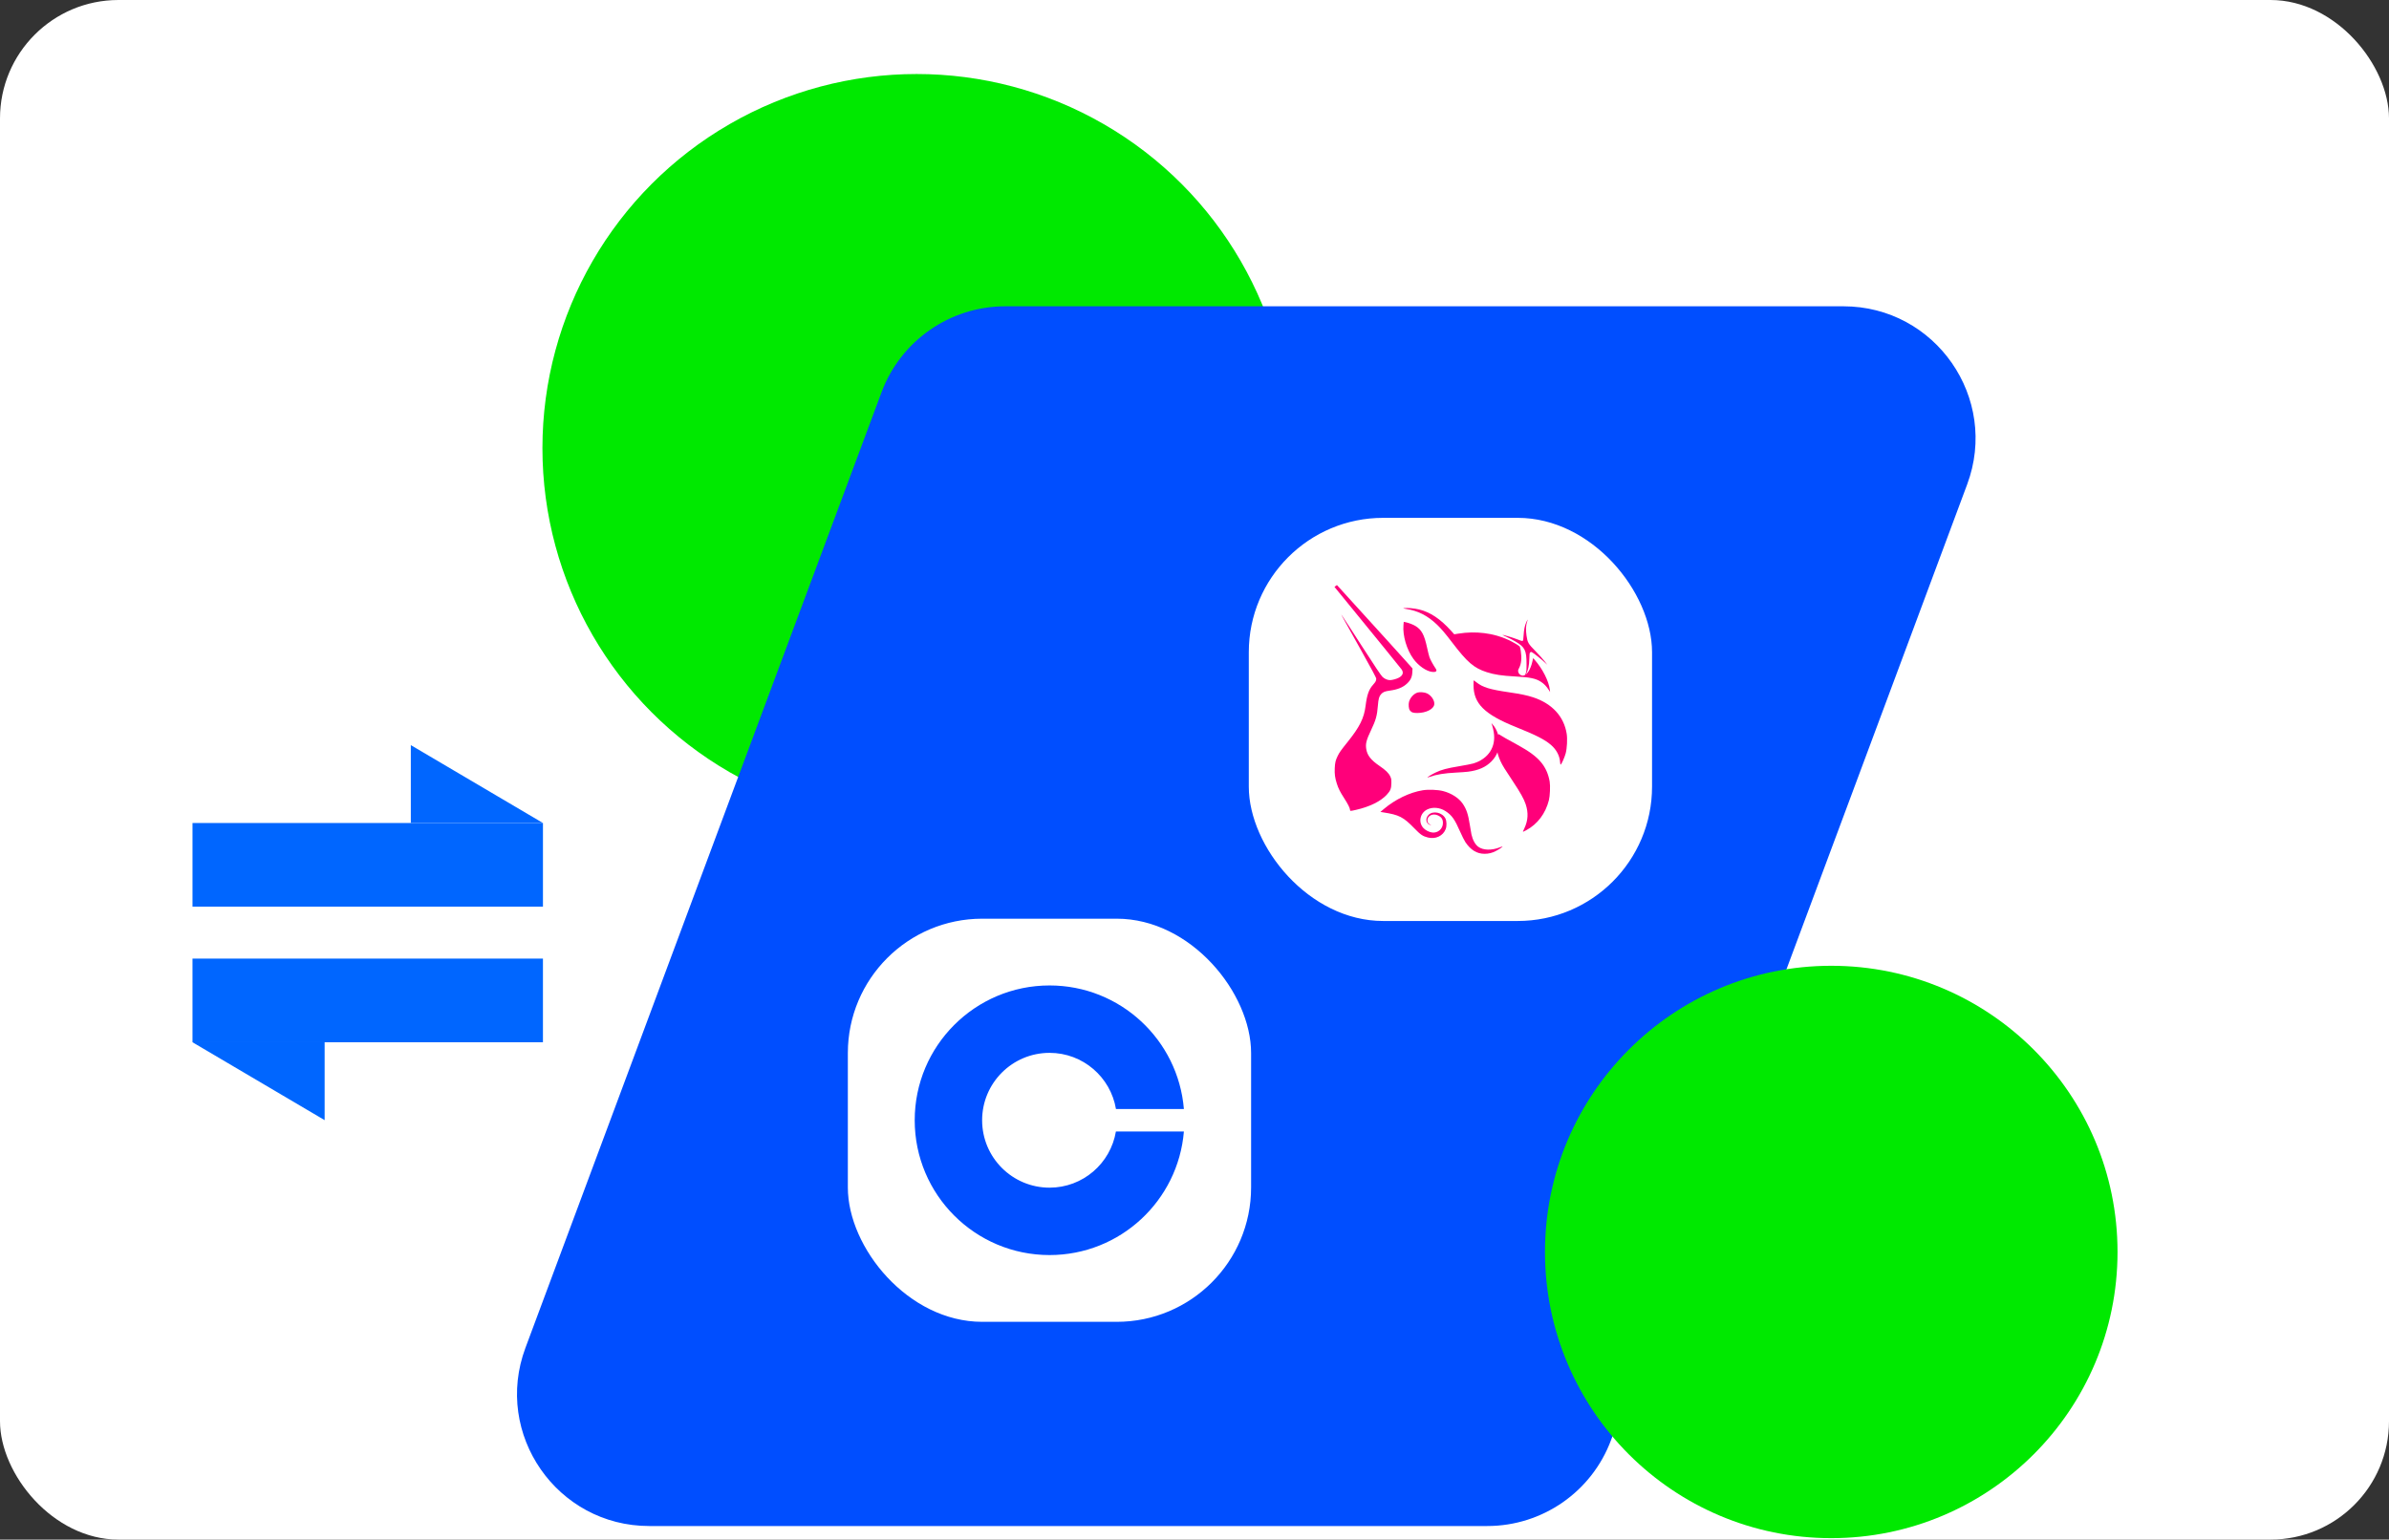
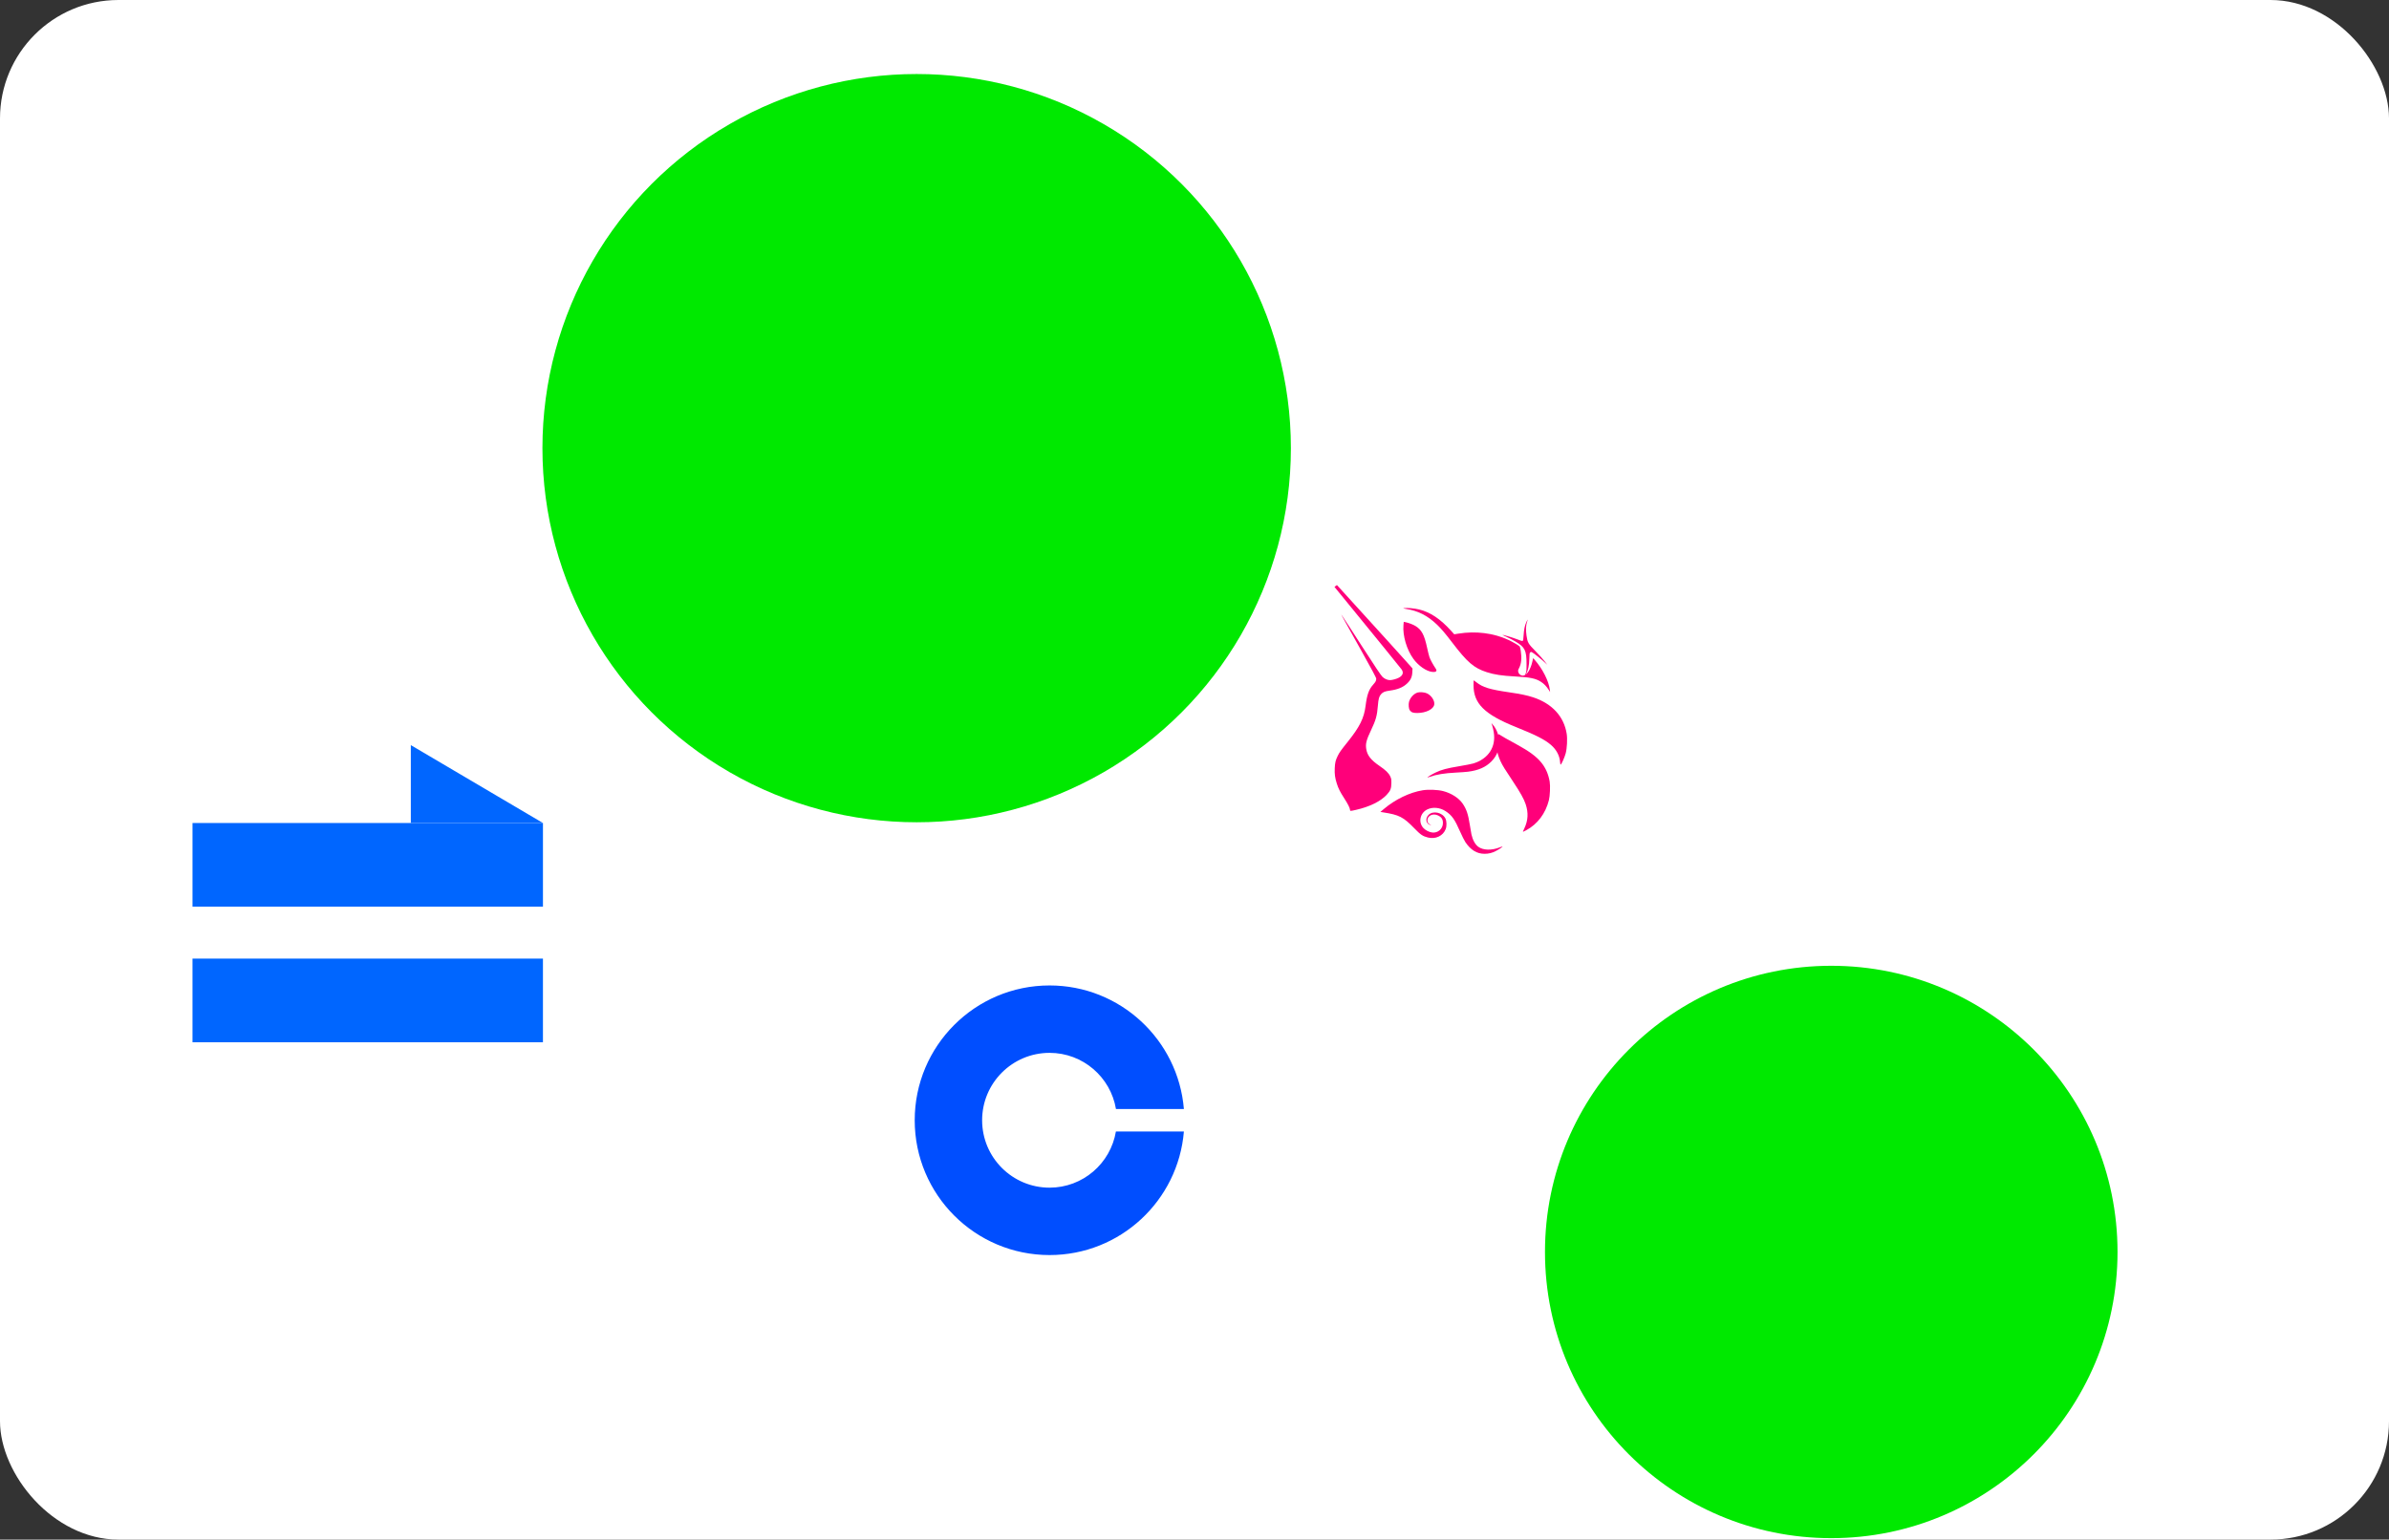
<svg xmlns="http://www.w3.org/2000/svg" width="484" height="312" viewBox="0 0 484 312" fill="none">
  <rect x="0" y="0" width="484" height="312" fill="#333333" stroke="none" />
  <rect width="484" height="312" rx="24" fill="white" />
  <circle cx="185.711" cy="90.817" r="75.817" fill="#00E900" />
-   <path d="M178.595 79.489C182.497 69.016 192.495 62.071 203.671 62.071H373.461C392.12 62.071 405.05 80.687 398.536 98.172L326.39 291.833C322.489 302.305 312.49 309.25 301.315 309.25H131.524C112.865 309.25 99.935 290.635 106.449 273.15L178.595 79.489Z" fill="#004EFF" />
  <circle cx="371.003" cy="253.713" r="57.997" fill="#00E900" />
  <rect x="253" y="104.942" width="81.697" height="81.697" rx="27.232" fill="white" />
  <path d="M284.881 123.402C284.219 123.3 284.191 123.286 284.502 123.239C285.1 123.146 286.514 123.274 287.488 123.505C289.76 124.046 291.827 125.43 294.035 127.887L294.621 128.538L295.458 128.406C298.993 127.836 302.59 128.29 305.596 129.678C306.424 130.059 307.728 130.819 307.891 131.017C307.944 131.078 308.04 131.48 308.103 131.908C308.326 133.389 308.214 134.523 307.763 135.372C307.517 135.832 307.503 135.977 307.668 136.372C307.746 136.535 307.869 136.673 308.022 136.77C308.175 136.867 308.352 136.919 308.533 136.921C309.281 136.921 310.086 135.712 310.458 134.03L310.607 133.363L310.9 133.696C312.509 135.519 313.771 138.004 313.988 139.771L314.046 140.234L313.774 139.815C313.309 139.095 312.844 138.602 312.244 138.204C311.165 137.49 310.023 137.248 307 137.088C304.271 136.944 302.725 136.711 301.195 136.211C298.588 135.363 297.274 134.23 294.177 130.168C292.803 128.364 291.952 127.367 291.108 126.564C289.185 124.737 287.297 123.779 284.881 123.402Z" fill="#FF007A" />
  <path d="M308.672 128.794C308.741 127.585 308.904 126.787 309.234 126.06C309.365 125.771 309.488 125.534 309.506 125.534C309.486 125.697 309.443 125.857 309.379 126.008C309.139 126.715 309.099 127.682 309.265 128.806C309.474 130.233 309.595 130.438 311.101 131.979C311.811 132.702 312.634 133.614 312.931 134.007L313.473 134.718L312.931 134.209C312.269 133.588 310.743 132.372 310.406 132.2C310.181 132.084 310.146 132.086 310.006 132.223C309.878 132.354 309.851 132.544 309.834 133.453C309.806 134.867 309.613 135.779 309.146 136.685C308.895 137.174 308.855 137.071 309.083 136.516C309.253 136.102 309.269 135.92 309.269 134.551C309.269 131.798 308.941 131.138 307.023 130.003C306.446 129.668 305.853 129.361 305.247 129.082C304.947 128.962 304.657 128.821 304.377 128.659C304.431 128.606 306.3 129.15 307.051 129.44C308.172 129.87 308.355 129.926 308.493 129.873C308.583 129.838 308.627 129.573 308.672 128.794ZM286.334 133.502C284.988 131.649 284.155 128.806 284.334 126.68L284.39 126.022L284.697 126.078C285.274 126.183 286.267 126.552 286.732 126.836C288.006 127.61 288.559 128.631 289.12 131.249C289.285 132.017 289.501 132.884 289.601 133.179C289.759 133.651 290.363 134.756 290.856 135.474C291.21 135.99 290.973 136.234 290.191 136.165C288.996 136.055 287.378 134.939 286.334 133.502ZM307.039 147.302C300.745 144.768 298.529 142.568 298.529 138.857C298.529 138.311 298.548 137.864 298.569 137.864C298.592 137.864 298.836 138.043 299.111 138.264C300.387 139.287 301.817 139.724 305.772 140.301C308.1 140.643 309.411 140.917 310.62 141.317C314.461 142.591 316.838 145.177 317.405 148.697C317.568 149.72 317.472 151.638 317.205 152.65C316.996 153.45 316.352 154.889 316.182 154.945C316.135 154.959 316.089 154.78 316.075 154.531C316.01 153.21 315.343 151.922 314.219 150.957C312.943 149.862 311.232 148.988 307.039 147.302ZM302.622 148.353C302.547 147.904 302.446 147.46 302.317 147.023L302.154 146.544L302.454 146.879C302.866 147.344 303.194 147.934 303.468 148.725C303.68 149.327 303.703 149.506 303.701 150.485C303.701 151.448 303.675 151.648 303.48 152.192C303.208 152.99 302.753 153.713 302.152 154.303C301.001 155.475 299.525 156.121 297.39 156.391C297.018 156.438 295.939 156.517 294.988 156.565C292.593 156.691 291.019 156.947 289.603 157.444C289.475 157.502 289.338 157.535 289.199 157.542C289.143 157.484 290.105 156.91 290.903 156.526C292.026 155.984 293.142 155.689 295.646 155.273C296.883 155.066 298.162 154.817 298.485 154.717C301.55 153.778 303.126 151.355 302.622 148.353Z" fill="#FF007A" />
  <path d="M303.995 154.252C303.158 152.455 302.967 150.718 303.425 149.099C303.474 148.927 303.553 148.785 303.6 148.785C303.757 148.842 303.905 148.922 304.039 149.023C304.425 149.283 305.197 149.72 307.255 150.841C309.824 152.243 311.289 153.329 312.286 154.566C313.158 155.652 313.698 156.889 313.958 158.395C314.105 159.249 314.019 161.302 313.8 162.162C313.109 164.873 311.503 167.003 309.215 168.245C308.999 168.37 308.775 168.481 308.545 168.577C308.513 168.577 308.634 168.268 308.817 167.887C309.585 166.278 309.675 164.71 309.092 162.967C308.736 161.899 308.008 160.595 306.541 158.395C304.834 155.838 304.416 155.154 303.995 154.252ZM280.355 163.95C282.692 161.978 285.596 160.579 288.244 160.148C289.384 159.962 291.286 160.037 292.341 160.307C294.034 160.739 295.55 161.711 296.338 162.867C297.106 163.997 297.438 164.982 297.78 167.173C297.919 168.038 298.066 168.905 298.11 169.103C298.366 170.237 298.87 171.146 299.493 171.602C300.482 172.325 302.186 172.369 303.86 171.718C304.035 171.638 304.219 171.58 304.409 171.546C304.469 171.607 303.628 172.172 303.032 172.469C302.33 172.845 301.543 173.036 300.747 173.023C299.212 173.023 297.938 172.244 296.875 170.651C296.666 170.337 296.196 169.4 295.829 168.565C294.708 166.008 294.155 165.227 292.853 164.373C291.716 163.629 290.253 163.497 289.154 164.036C287.707 164.745 287.305 166.594 288.34 167.763C288.751 168.228 289.519 168.631 290.146 168.707C290.42 168.744 290.699 168.721 290.963 168.64C291.227 168.559 291.471 168.423 291.678 168.24C291.885 168.057 292.05 167.832 292.163 167.58C292.275 167.327 292.332 167.054 292.33 166.777C292.33 166.006 292.032 165.568 291.288 165.231C290.272 164.773 289.179 165.308 289.184 166.264C289.186 166.67 289.363 166.926 289.772 167.112C290.035 167.229 290.039 167.24 289.825 167.196C288.893 167.001 288.675 165.878 289.426 165.131C290.325 164.234 292.188 164.629 292.827 165.852C293.097 166.366 293.127 167.391 292.892 168.01C292.369 169.393 290.839 170.119 289.288 169.723C288.233 169.454 287.803 169.163 286.531 167.852C284.32 165.573 283.462 165.131 280.271 164.634L279.66 164.538L280.355 163.95Z" fill="#FF007A" />
  <path fillRule="evenodd" clipRule="evenodd" d="M270.359 118.94L270.583 119.212C279.204 129.768 283.659 135.246 283.943 135.637C284.408 136.283 284.234 136.862 283.434 137.318C282.99 137.571 282.073 137.827 281.618 137.827C281.099 137.827 280.516 137.578 280.09 137.176C279.79 136.89 278.579 135.081 275.782 130.74C274.472 128.688 273.145 126.648 271.801 124.618C271.687 124.511 271.689 124.513 275.563 131.445C277.995 135.797 278.818 137.334 278.818 137.541C278.818 137.96 278.702 138.178 278.186 138.755C277.326 139.715 276.942 140.794 276.663 143.026C276.351 145.53 275.477 147.297 273.05 150.322C271.631 152.094 271.399 152.42 271.038 153.134C270.587 154.031 270.464 154.536 270.413 155.67C270.359 156.87 270.464 157.647 270.831 158.793C271.152 159.797 271.487 160.462 272.343 161.788C273.082 162.934 273.508 163.785 273.508 164.117C273.508 164.383 273.559 164.383 274.705 164.124C277.446 163.506 279.672 162.415 280.925 161.081C281.699 160.255 281.88 159.8 281.887 158.667C281.89 157.928 281.864 157.772 281.664 157.347C281.339 156.654 280.746 156.077 279.439 155.184C277.725 154.012 276.995 153.068 276.793 151.773C276.626 150.711 276.819 149.96 277.767 147.974C278.746 145.919 278.99 145.044 279.155 142.973C279.26 141.633 279.407 141.106 279.792 140.682C280.192 140.241 280.555 140.089 281.548 139.955C283.166 139.734 284.196 139.315 285.043 138.536C285.777 137.857 286.084 137.204 286.131 136.223L286.168 135.479L285.756 135C285.166 134.311 280.281 128.922 271.099 118.826L270.852 118.559L270.359 118.94ZM274.345 157.03C274.507 156.743 274.555 156.406 274.48 156.084C274.405 155.763 274.213 155.482 273.94 155.296C273.41 154.942 272.585 155.11 272.585 155.57C272.585 155.71 272.661 155.812 272.836 155.903C273.131 156.054 273.152 156.226 272.922 156.572C272.687 156.926 272.705 157.237 272.975 157.449C273.408 157.788 274.019 157.6 274.345 157.03ZM287.189 140.345C286.428 140.578 285.691 141.385 285.461 142.229C285.322 142.742 285.401 143.647 285.61 143.926C285.947 144.377 286.275 144.496 287.159 144.489C288.888 144.477 290.391 143.735 290.567 142.808C290.711 142.047 290.049 140.994 289.14 140.529C288.67 140.292 287.672 140.196 287.189 140.345ZM289.212 141.926C289.479 141.547 289.36 141.136 288.909 140.861C288.044 140.334 286.738 140.768 286.738 141.587C286.738 141.991 287.419 142.436 288.042 142.436C288.461 142.436 289.028 142.187 289.212 141.926Z" fill="#FF007A" />
  <rect x="171.77" y="186.174" width="81.697" height="81.697" rx="27.232" fill="white" />
  <path d="M212.635 240.681C205.088 240.681 198.975 234.569 198.975 227.022C198.975 219.475 205.088 213.362 212.635 213.362C219.396 213.362 225.008 218.291 226.089 224.745H239.851C238.69 210.722 226.954 199.703 212.635 199.703C197.552 199.703 185.316 211.94 185.316 227.022C185.316 242.104 197.552 254.34 212.635 254.34C226.954 254.34 238.69 243.322 239.851 229.298H226.078C224.996 235.752 219.396 240.681 212.635 240.681Z" fill="#004EFF" />
  <path d="M39 211.215L39 194.261L109.999 194.261L109.999 211.215L39 211.215Z" fill="#0066FF" />
  <path d="M110 166.784L110 183.738L39.001 183.738L39.001 166.784L110 166.784Z" fill="#0066FF" />
  <path d="M83.23 151L110 166.784L83.23 166.785L83.23 151Z" fill="#0066FF" />
-   <path d="M65.77 227L39 211.215L65.77 211.215L65.77 227Z" fill="#0066FF" />
+   <path d="M65.77 227L39 211.215L65.77 227Z" fill="#0066FF" />
</svg>